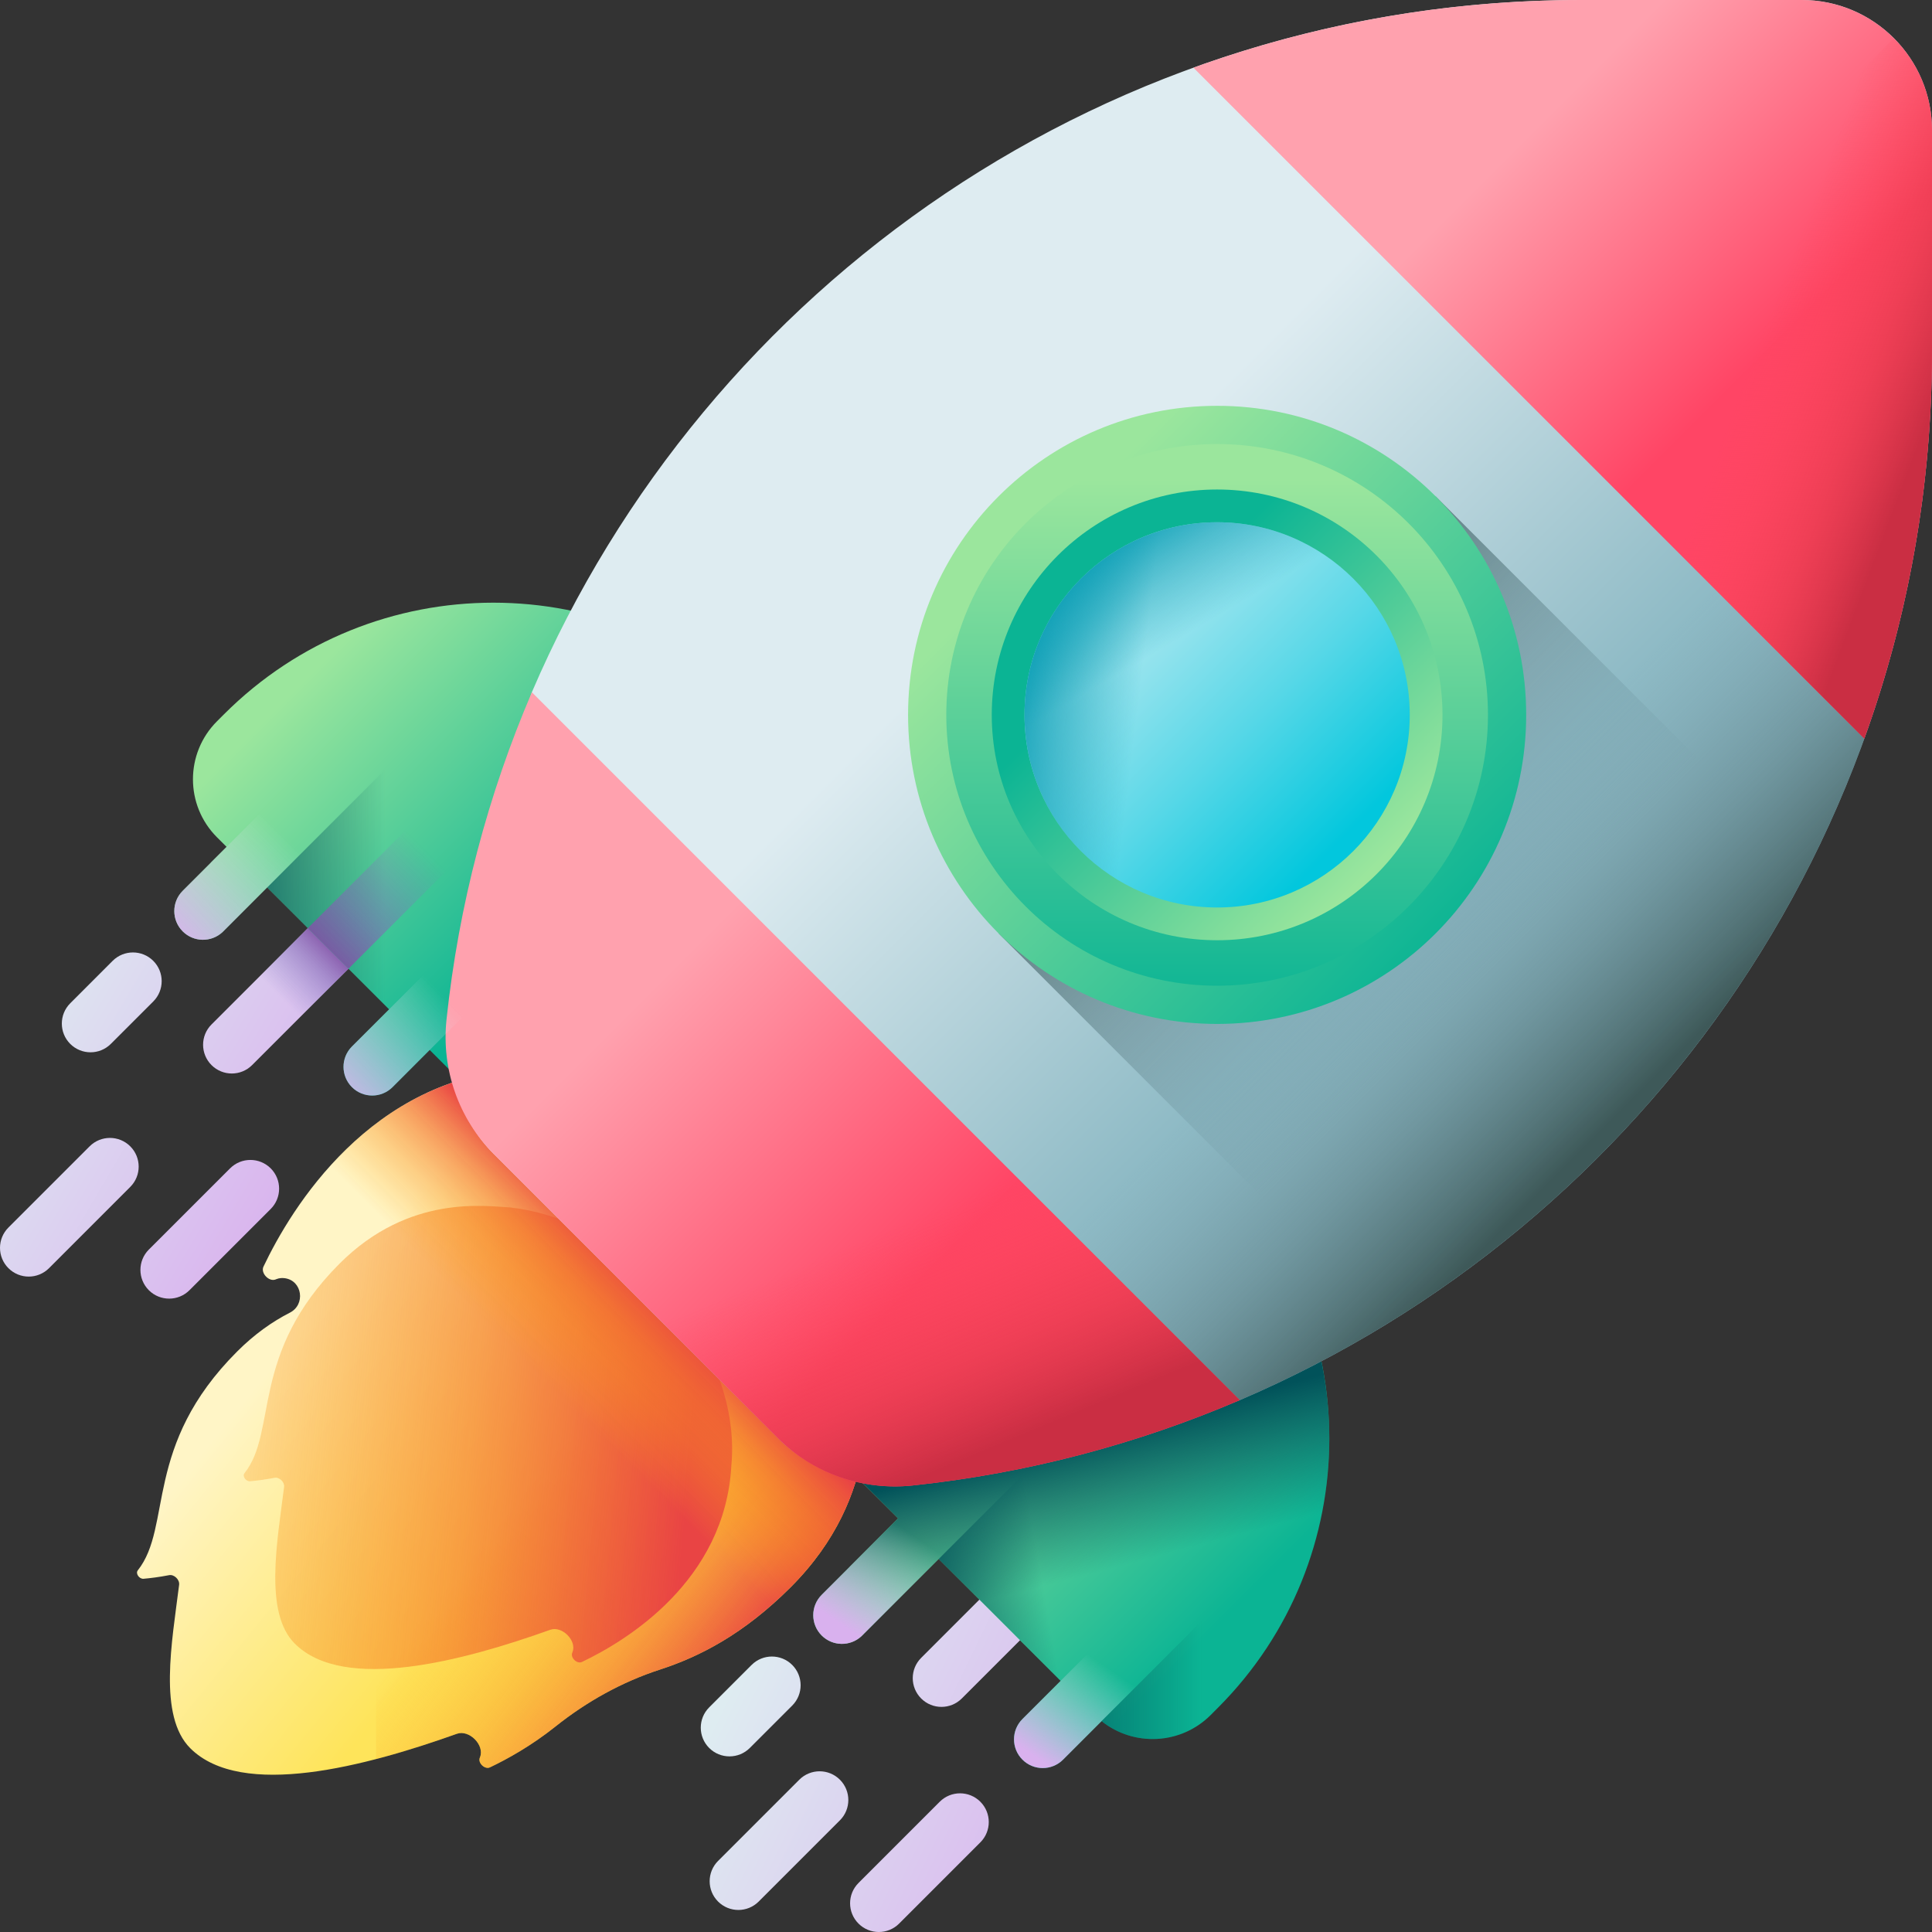
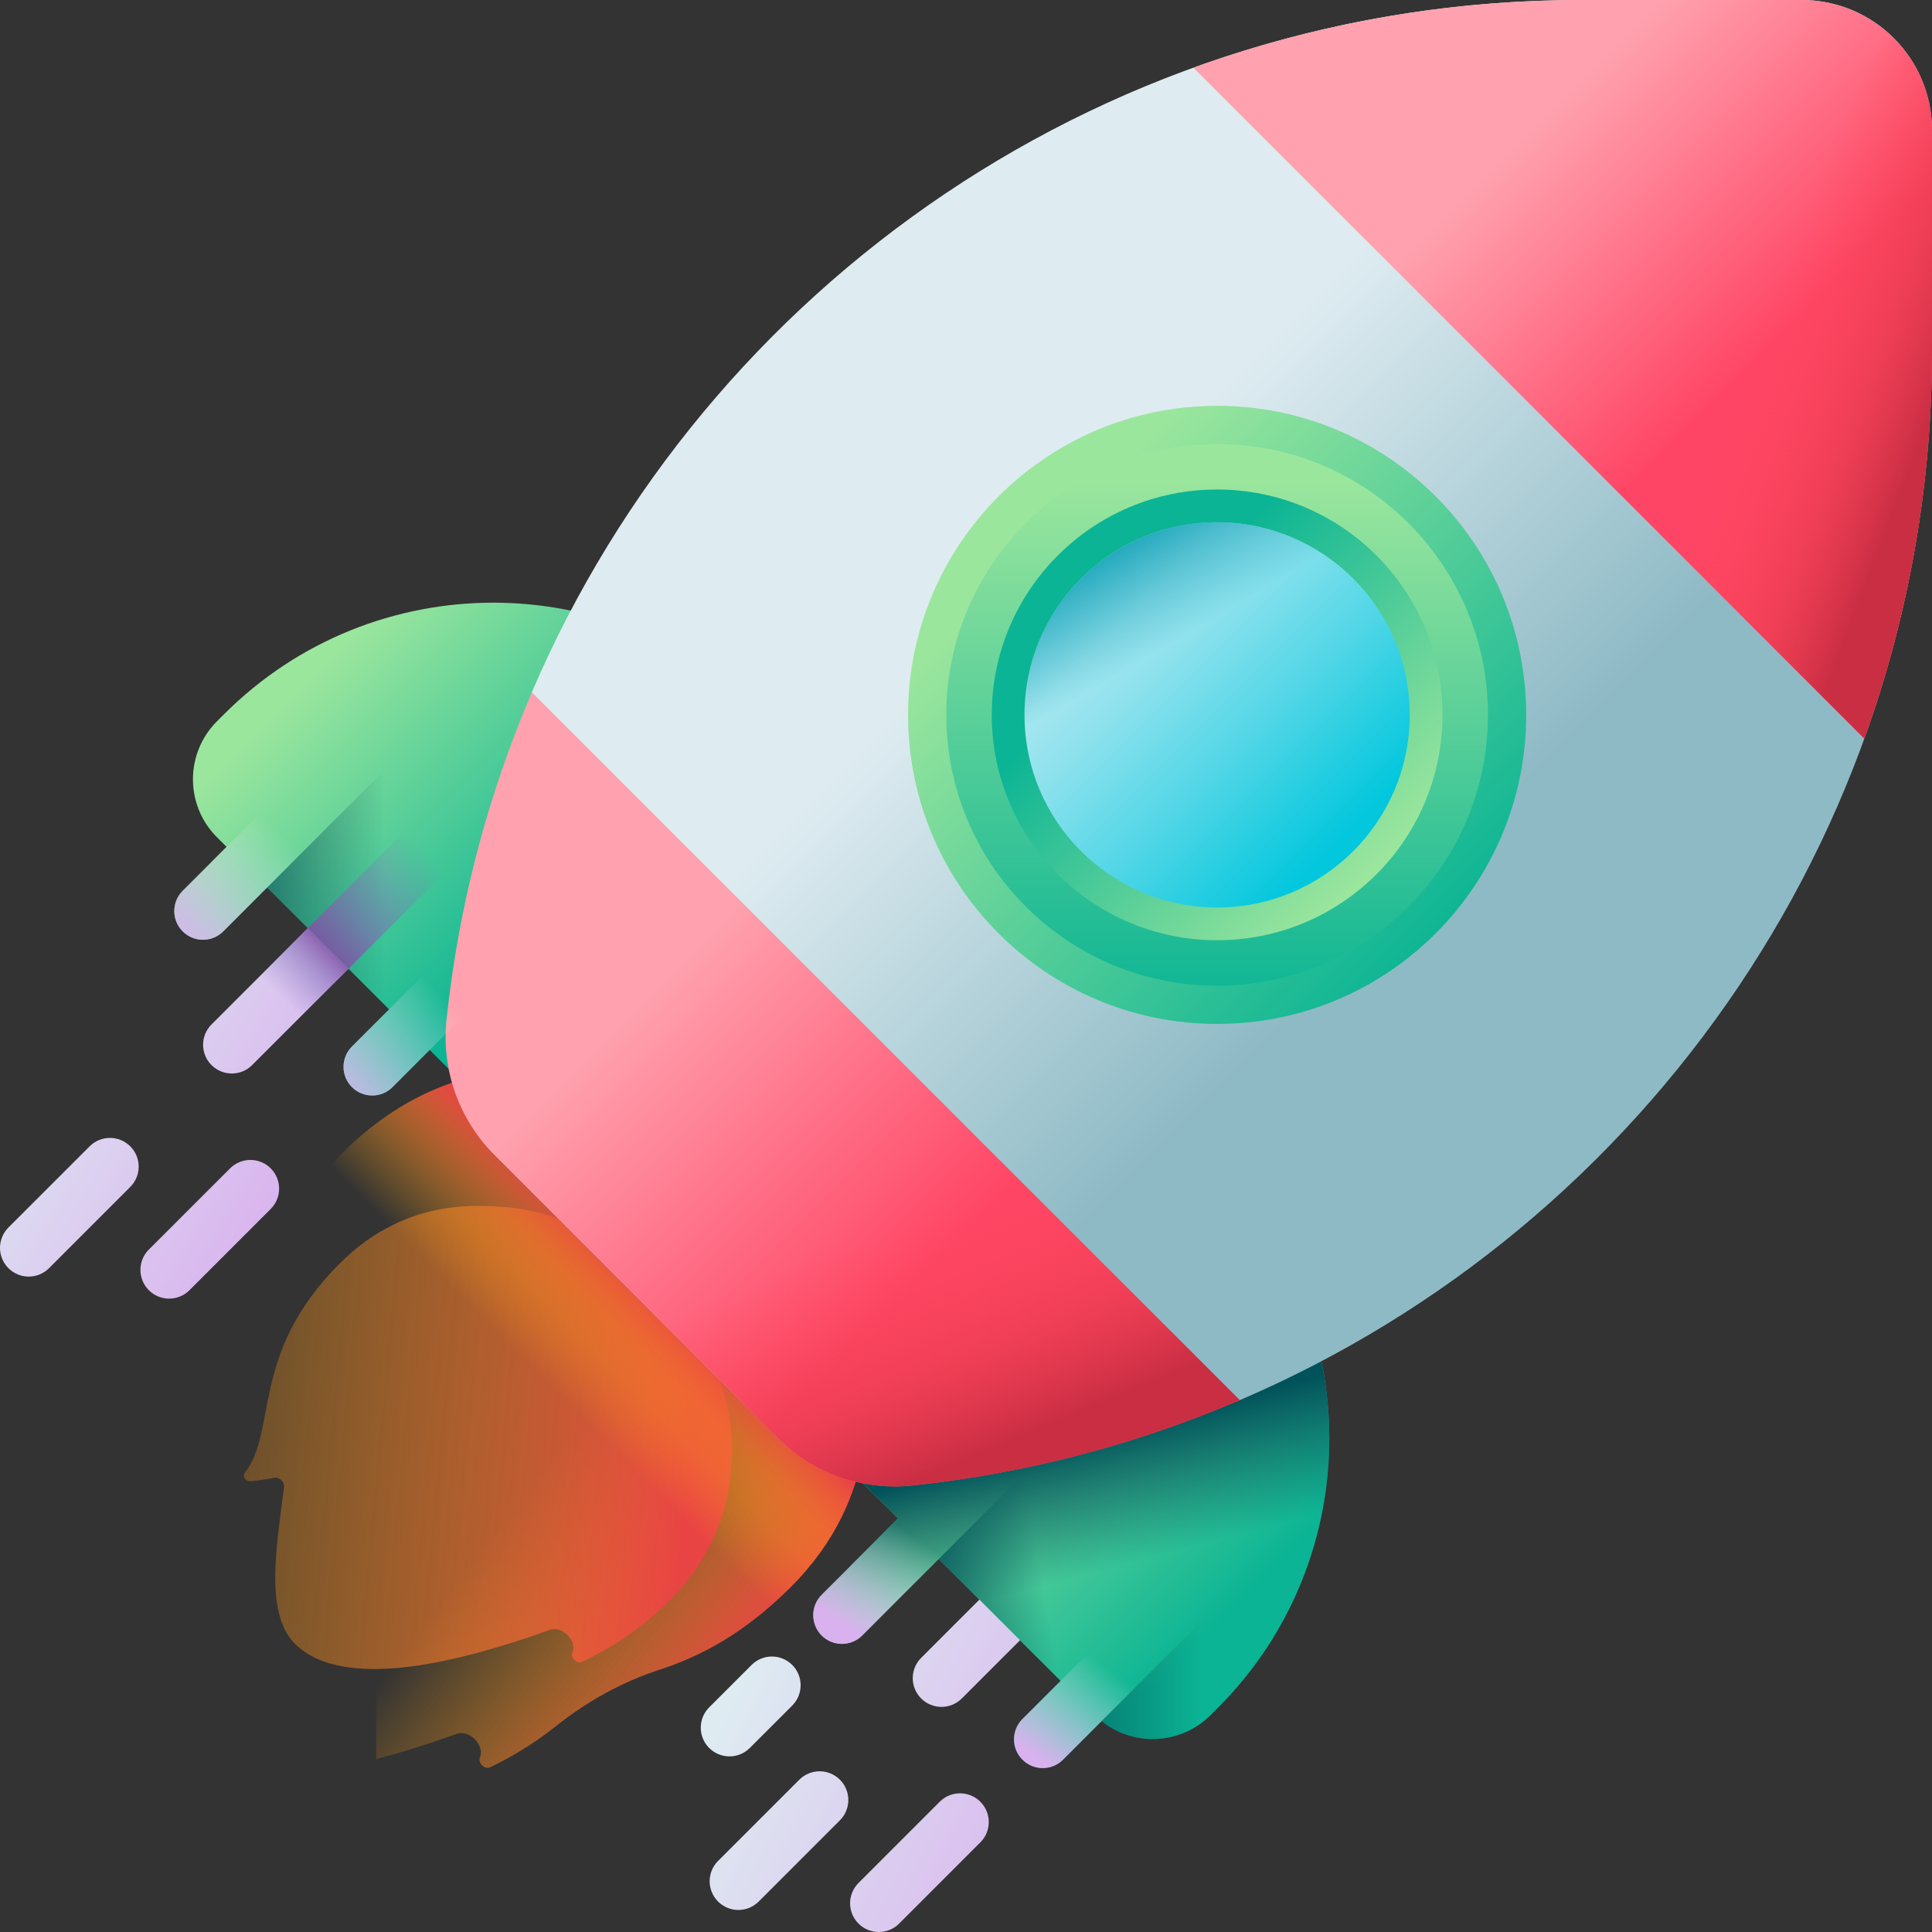
<svg xmlns="http://www.w3.org/2000/svg" width="60" height="60" viewBox="0 0 60 60" fill="none">
  <rect x="0" y="0" width="60" height="60" fill="#333333" stroke="none" />
  <g clip-path="url(#clip0_75_11971)">
    <path d="M7.145 36.285L4.622 38.807C4.274 39.156 4.274 39.72 4.622 40.069C4.971 40.417 5.535 40.417 5.884 40.069L8.407 37.546C8.755 37.197 8.755 36.633 8.407 36.284C8.058 35.936 7.493 35.936 7.145 36.285Z" fill="url(#paint0_linear_75_11971)" />
    <path d="M2.784 35.6L0.261 38.123C-0.087 38.471 -0.087 39.036 0.261 39.384C0.61 39.733 1.174 39.733 1.523 39.384L4.045 36.861C4.394 36.513 4.394 35.949 4.045 35.6C3.697 35.252 3.132 35.252 2.784 35.6Z" fill="url(#paint1_linear_75_11971)" />
    <path d="M16.593 23.053C16.244 22.705 15.679 22.705 15.331 23.053L6.568 31.816C6.22 32.164 6.22 32.729 6.568 33.077C6.917 33.426 7.481 33.426 7.83 33.077L16.593 24.314C16.941 23.966 16.941 23.401 16.593 23.053Z" fill="url(#paint2_linear_75_11971)" />
    <path d="M16.593 23.053C16.244 22.705 15.679 22.705 15.331 23.053L6.568 31.816C6.22 32.164 6.22 32.729 6.568 33.077C6.917 33.426 7.481 33.426 7.83 33.077L16.593 24.314C16.941 23.966 16.941 23.401 16.593 23.053Z" fill="url(#paint3_linear_75_11971)" />
-     <path d="M3.442 32.419L4.76 31.102C5.108 30.753 5.108 30.189 4.76 29.84C4.412 29.492 3.847 29.492 3.498 29.84L2.181 31.158C1.833 31.506 1.833 32.071 2.181 32.419C2.529 32.767 3.094 32.767 3.442 32.419Z" fill="url(#paint4_linear_75_11971)" />
    <path d="M29.184 55.955L26.662 58.477C26.313 58.826 26.313 59.39 26.662 59.739C27.01 60.087 27.575 60.087 27.923 59.739L30.446 57.216C30.794 56.868 30.794 56.303 30.446 55.955C30.098 55.606 29.533 55.606 29.184 55.955Z" fill="url(#paint5_linear_75_11971)" />
    <path d="M24.823 55.27L22.3 57.793C21.952 58.142 21.952 58.706 22.3 59.054C22.649 59.403 23.213 59.403 23.562 59.054L26.084 56.532C26.433 56.184 26.433 55.619 26.084 55.27C25.736 54.922 25.172 54.922 24.823 55.27Z" fill="url(#paint6_linear_75_11971)" />
    <path d="M38.632 42.723C38.283 42.375 37.719 42.375 37.37 42.723L28.608 51.486C28.259 51.834 28.259 52.399 28.608 52.748C28.956 53.096 29.52 53.096 29.869 52.748L38.632 43.985C38.98 43.636 38.98 43.072 38.632 42.723Z" fill="url(#paint7_linear_75_11971)" />
    <path d="M23.286 54.285L24.603 52.968C24.951 52.619 24.951 52.055 24.603 51.706C24.255 51.358 23.69 51.358 23.342 51.706L22.024 53.024C21.676 53.372 21.676 53.937 22.024 54.285C22.373 54.633 22.937 54.633 23.286 54.285Z" fill="url(#paint8_linear_75_11971)" />
-     <path d="M16.27 33.195C11.501 33.447 9.04 37.532 8.182 39.337C8.087 39.536 8.355 39.818 8.561 39.734C8.568 39.731 8.576 39.728 8.583 39.725C8.668 39.691 8.758 39.683 8.848 39.696C9.391 39.774 9.492 40.516 9.004 40.765C8.461 41.042 7.905 41.431 7.363 41.974C4.439 44.898 5.363 47.403 4.279 48.769C4.202 48.866 4.324 49.042 4.459 49.03C4.666 49.012 4.936 48.979 5.252 48.918C5.407 48.888 5.582 49.056 5.563 49.215C5.341 50.993 4.907 53.29 5.908 54.292C7.504 55.887 11.379 54.849 14.19 53.844C14.571 53.708 15.057 54.197 14.908 54.571C14.906 54.576 14.904 54.582 14.901 54.588C14.835 54.75 15.058 54.962 15.215 54.887C15.733 54.641 16.489 54.227 17.25 53.619C18.222 52.844 19.316 52.233 20.498 51.849C21.732 51.448 23.102 50.744 24.554 49.293C27.425 46.422 26.903 43.258 26.858 42.272C26.625 40.226 25.584 38.054 23.802 36.272C21.565 34.035 18.714 32.964 16.27 33.195Z" fill="url(#paint9_linear_75_11971)" />
    <path d="M14.19 53.844C14.571 53.707 15.057 54.197 14.908 54.571C14.906 54.576 14.904 54.582 14.901 54.588C14.835 54.75 15.058 54.962 15.215 54.887C15.733 54.641 16.489 54.227 17.25 53.619C18.222 52.843 19.316 52.233 20.498 51.849C21.732 51.448 23.102 50.744 24.554 49.292C27.425 46.422 26.903 43.258 26.858 42.272C26.625 40.226 25.584 38.053 23.802 36.272C21.565 34.035 18.714 32.964 16.269 33.195C14.397 33.294 12.881 33.984 11.678 34.895V54.631C12.549 54.404 13.41 54.123 14.19 53.844Z" fill="url(#paint10_linear_75_11971)" />
    <path d="M7.593 45.751C7.519 45.844 7.636 46.013 7.766 46.002C7.964 45.984 8.223 45.952 8.526 45.894C8.674 45.866 8.842 46.026 8.823 46.178C8.61 47.882 8.195 50.084 9.154 51.043C10.683 52.572 14.397 51.578 17.09 50.614C17.455 50.484 17.922 50.953 17.779 51.311C17.777 51.316 17.774 51.322 17.772 51.327C17.708 51.483 17.922 51.686 18.072 51.614C19.436 50.965 22.524 49.105 22.714 45.502C22.889 43.654 22.079 41.499 20.389 39.809C19.042 38.462 17.4 37.675 15.854 37.499C15.109 37.465 12.718 37.07 10.548 39.24C7.746 42.042 8.631 44.443 7.593 45.751Z" fill="url(#paint11_linear_75_11971)" />
    <path d="M24.554 49.292C27.425 46.422 26.903 43.258 26.858 42.272C26.625 40.226 25.584 38.053 23.802 36.272C21.566 34.035 18.714 32.964 16.27 33.195C13.091 33.363 10.939 35.234 9.602 36.997L23.122 50.518C23.589 50.182 24.067 49.78 24.554 49.292Z" fill="url(#paint12_linear_75_11971)" />
    <path d="M37.819 36.317L35.798 34.296L25.415 44.679L27.89 47.154L26.388 48.657L26.39 48.658L25.518 49.53C25.169 49.878 25.169 50.443 25.518 50.791C25.857 51.13 26.399 51.138 26.749 50.818L29.152 48.416L32.937 52.201L31.753 53.386C31.404 53.734 31.404 54.299 31.753 54.647C32.101 54.996 32.666 54.996 33.014 54.647L34.211 53.451C35.21 54.251 36.673 54.188 37.599 53.262L37.819 53.041C42.438 48.423 42.438 40.935 37.819 36.317Z" fill="url(#paint13_linear_75_11971)" />
    <path d="M37.819 36.317L35.798 34.296L25.415 44.679L27.89 47.154L26.388 48.657L26.39 48.658L25.518 49.53C25.169 49.878 25.169 50.443 25.518 50.791C25.857 51.13 26.399 51.138 26.749 50.818L29.152 48.416L32.937 52.201L31.753 53.386C31.404 53.734 31.404 54.299 31.753 54.647C32.101 54.996 32.666 54.996 33.014 54.647L34.211 53.451C35.21 54.251 36.673 54.188 37.599 53.262L37.819 53.041C42.438 48.423 42.438 40.935 37.819 36.317Z" fill="url(#paint14_linear_75_11971)" />
    <path d="M34.21 53.451C35.21 54.251 36.672 54.188 37.599 53.262L37.819 53.041C41.85 49.011 42.362 42.796 39.358 38.209L29.152 48.416L34.21 53.451Z" fill="url(#paint15_linear_75_11971)" />
    <path d="M25.704 24.201L23.683 22.181C19.065 17.562 11.577 17.562 6.958 22.181L6.738 22.401C5.744 23.395 5.744 25.008 6.738 26.002L7.036 26.3L6.545 26.791L6.546 26.792L5.675 27.664C5.326 28.012 5.326 28.577 5.675 28.925C6.014 29.264 6.556 29.272 6.906 28.952L8.297 27.561L12.083 31.347L10.929 32.501C10.581 32.849 10.581 33.414 10.929 33.762C11.278 34.11 11.842 34.11 12.191 33.762L13.344 32.608L15.321 34.585L25.704 24.201Z" fill="url(#paint16_linear_75_11971)" />
    <path d="M15.321 34.585L25.704 24.202L23.683 22.181C21.807 20.305 19.458 19.191 17.02 18.839L8.297 27.561L15.321 34.585Z" fill="url(#paint17_linear_75_11971)" />
    <path d="M24.157 44.661C25.256 45.76 26.794 46.18 28.339 46.016C31.912 45.636 38.502 43.483 38.502 43.483C51.144 38.066 60 25.512 60 10.887V4.046C60 1.811 58.189 0 55.954 0H49.113C34.489 0 21.934 8.856 16.517 21.498C16.517 21.498 14.364 28.088 13.985 31.661C13.82 33.206 14.24 34.744 15.339 35.843L24.157 44.661Z" fill="url(#paint18_linear_75_11971)" />
-     <path d="M60 10.887V4.046C60 2.929 59.547 1.917 58.815 1.185L19.748 40.252L24.157 44.661C25.256 45.76 26.794 46.297 28.339 46.133C46.135 44.243 60 29.185 60 10.887Z" fill="url(#paint19_linear_75_11971)" />
-     <path d="M56.146 26.974L44.586 15.414L31.012 28.988L43.113 41.089C48.65 37.679 53.177 32.791 56.146 26.974Z" fill="url(#paint20_linear_75_11971)" />
    <path d="M16.518 21.499C15.158 24.674 14.246 28.088 13.867 31.661C13.703 33.206 14.24 34.744 15.339 35.843L24.157 44.661C25.256 45.76 26.794 46.297 28.339 46.133C31.912 45.754 35.326 44.842 38.501 43.482L16.518 21.499Z" fill="url(#paint21_linear_75_11971)" />
    <path d="M55.954 0H49.113C44.882 0 40.825 0.743 37.063 2.102L57.898 22.937C59.257 19.175 60 15.118 60 10.887V4.046C60 1.811 58.188 0 55.954 0V0Z" fill="url(#paint22_linear_75_11971)" />
    <path d="M37.799 31.799C43.1 31.799 47.397 27.502 47.397 22.201C47.397 16.9 43.1 12.603 37.799 12.603C32.498 12.603 28.201 16.9 28.201 22.201C28.201 27.502 32.498 31.799 37.799 31.799Z" fill="url(#paint23_linear_75_11971)" />
    <path d="M37.799 30.612C42.444 30.612 46.21 26.846 46.21 22.201C46.21 17.555 42.444 13.79 37.799 13.79C33.154 13.79 29.388 17.555 29.388 22.201C29.388 26.846 33.154 30.612 37.799 30.612Z" fill="url(#paint24_linear_75_11971)" />
    <path d="M37.799 29.2C41.665 29.2 44.798 26.067 44.798 22.201C44.798 18.335 41.665 15.202 37.799 15.202C33.934 15.202 30.8 18.335 30.8 22.201C30.8 26.067 33.934 29.2 37.799 29.2Z" fill="url(#paint25_linear_75_11971)" />
    <path d="M37.799 28.183C41.103 28.183 43.781 25.505 43.781 22.201C43.781 18.897 41.103 16.219 37.799 16.219C34.495 16.219 31.817 18.897 31.817 22.201C31.817 25.505 34.495 28.183 37.799 28.183Z" fill="url(#paint26_linear_75_11971)" />
-     <path d="M37.799 28.183C41.103 28.183 43.781 25.505 43.781 22.201C43.781 18.897 41.103 16.219 37.799 16.219C34.495 16.219 31.817 18.897 31.817 22.201C31.817 25.505 34.495 28.183 37.799 28.183Z" fill="url(#paint27_linear_75_11971)" />
    <path d="M37.799 28.183C41.103 28.183 43.781 25.505 43.781 22.201C43.781 18.897 41.103 16.219 37.799 16.219C34.495 16.219 31.817 18.897 31.817 22.201C31.817 25.505 34.495 28.183 37.799 28.183Z" fill="url(#paint28_linear_75_11971)" />
    <path d="M38.501 43.481C35.326 44.842 31.912 45.754 28.339 46.133C26.794 46.297 25.255 45.76 24.156 44.661L19.748 40.253L27.51 32.49L38.501 43.481Z" fill="url(#paint29_linear_75_11971)" />
    <path d="M60 4.046V10.887C60 15.118 59.257 19.175 57.897 22.937L47.481 12.52L58.815 1.185C59.547 1.918 60 2.93 60 4.046Z" fill="url(#paint30_linear_75_11971)" />
    <path d="M34.276 50.863L31.753 53.386C31.404 53.734 31.404 54.299 31.753 54.648C32.101 54.996 32.666 54.996 33.014 54.648L35.537 52.125C35.885 51.776 35.885 51.212 35.537 50.863C35.189 50.515 34.624 50.515 34.276 50.863Z" fill="url(#paint31_linear_75_11971)" />
    <path d="M26.749 50.818L29.617 47.95C29.966 47.602 29.966 47.037 29.617 46.689C29.269 46.341 28.704 46.341 28.356 46.689L26.388 48.657L26.39 48.658L25.518 49.53C25.17 49.878 25.17 50.443 25.518 50.791C25.857 51.13 26.399 51.138 26.749 50.818Z" fill="url(#paint32_linear_75_11971)" />
    <path d="M13.452 29.978L10.929 32.5C10.581 32.849 10.581 33.413 10.929 33.762C11.278 34.11 11.842 34.11 12.191 33.762L14.713 31.239C15.062 30.891 15.062 30.326 14.713 29.978C14.365 29.629 13.8 29.629 13.452 29.978Z" fill="url(#paint33_linear_75_11971)" />
    <path d="M6.906 28.952L9.774 26.084C10.123 25.736 10.123 25.171 9.774 24.823C9.426 24.475 8.861 24.475 8.513 24.823L6.545 26.791L6.546 26.792L5.675 27.664C5.326 28.012 5.326 28.577 5.675 28.925C6.014 29.264 6.556 29.272 6.906 28.952Z" fill="url(#paint34_linear_75_11971)" />
    <path d="M16.593 23.053C16.244 22.705 15.68 22.705 15.331 23.053L9.56 28.824L10.822 30.085L16.593 24.314C16.941 23.966 16.941 23.401 16.593 23.053Z" fill="url(#paint35_linear_75_11971)" />
    <path d="M37.599 53.262L37.819 53.042C39.657 51.204 40.761 48.911 41.136 46.525L34.21 53.451C35.21 54.251 36.672 54.189 37.599 53.262Z" fill="url(#paint36_linear_75_11971)" />
  </g>
  <defs>
    <linearGradient id="paint0_linear_75_11971" x1="-1.504" y1="33.467" x2="8.378" y2="39.271" gradientUnits="userSpaceOnUse">
      <stop stop-color="#DEECF1" />
      <stop offset="1" stop-color="#D9B1EE" />
    </linearGradient>
    <linearGradient id="paint1_linear_75_11971" x1="-2.324" y1="34.863" x2="7.559" y2="40.667" gradientUnits="userSpaceOnUse">
      <stop stop-color="#DEECF1" />
      <stop offset="1" stop-color="#D9B1EE" />
    </linearGradient>
    <linearGradient id="paint2_linear_75_11971" x1="4.211" y1="23.737" x2="14.093" y2="29.541" gradientUnits="userSpaceOnUse">
      <stop stop-color="#DEECF1" />
      <stop offset="1" stop-color="#D9B1EE" />
    </linearGradient>
    <linearGradient id="paint3_linear_75_11971" x1="8.686" y1="30.96" x2="10.431" y2="29.215" gradientUnits="userSpaceOnUse">
      <stop stop-color="#8379C1" stop-opacity="0" />
      <stop offset="0.283" stop-color="#8374BE" stop-opacity="0.283" />
      <stop offset="0.586" stop-color="#8268B5" stop-opacity="0.586" />
      <stop offset="0.898" stop-color="#8152A6" stop-opacity="0.898" />
      <stop offset="1" stop-color="#814AA0" />
    </linearGradient>
    <linearGradient id="paint4_linear_75_11971" x1="0.792" y1="29.557" x2="10.675" y2="35.361" gradientUnits="userSpaceOnUse">
      <stop stop-color="#DEECF1" />
      <stop offset="1" stop-color="#D9B1EE" />
    </linearGradient>
    <linearGradient id="paint5_linear_75_11971" x1="21.668" y1="54.529" x2="33.021" y2="59.999" gradientUnits="userSpaceOnUse">
      <stop stop-color="#DEECF1" />
      <stop offset="1" stop-color="#D9B1EE" />
    </linearGradient>
    <linearGradient id="paint6_linear_75_11971" x1="21.113" y1="55.679" x2="32.466" y2="61.149" gradientUnits="userSpaceOnUse">
      <stop stop-color="#DEECF1" />
      <stop offset="1" stop-color="#D9B1EE" />
    </linearGradient>
    <linearGradient id="paint7_linear_75_11971" x1="26.577" y1="44.342" x2="37.93" y2="49.812" gradientUnits="userSpaceOnUse">
      <stop stop-color="#DEECF1" />
      <stop offset="1" stop-color="#D9B1EE" />
    </linearGradient>
    <linearGradient id="paint8_linear_75_11971" x1="22.577" y1="52.641" x2="33.93" y2="58.111" gradientUnits="userSpaceOnUse">
      <stop stop-color="#DEECF1" />
      <stop offset="1" stop-color="#D9B1EE" />
    </linearGradient>
    <linearGradient id="paint9_linear_75_11971" x1="9.627" y1="40.993" x2="16.924" y2="46.934" gradientUnits="userSpaceOnUse">
      <stop stop-color="#FFF5C6" />
      <stop offset="1" stop-color="#FEE45A" />
    </linearGradient>
    <linearGradient id="paint10_linear_75_11971" x1="17.292" y1="45.045" x2="24.073" y2="50.275" gradientUnits="userSpaceOnUse">
      <stop stop-color="#FEA613" stop-opacity="0" />
      <stop offset="0.174" stop-color="#FDA016" stop-opacity="0.174" />
      <stop offset="0.396" stop-color="#F9911E" stop-opacity="0.396" />
      <stop offset="0.643" stop-color="#F4772B" stop-opacity="0.643" />
      <stop offset="0.908" stop-color="#EC523D" stop-opacity="0.908" />
      <stop offset="1" stop-color="#E94444" />
    </linearGradient>
    <linearGradient id="paint11_linear_75_11971" x1="2.139" y1="43.594" x2="21.448" y2="45.402" gradientUnits="userSpaceOnUse">
      <stop stop-color="#FEA613" stop-opacity="0" />
      <stop offset="0.174" stop-color="#FDA016" stop-opacity="0.174" />
      <stop offset="0.396" stop-color="#F9911E" stop-opacity="0.396" />
      <stop offset="0.643" stop-color="#F4772B" stop-opacity="0.643" />
      <stop offset="0.908" stop-color="#EC523D" stop-opacity="0.908" />
      <stop offset="1" stop-color="#E94444" />
    </linearGradient>
    <linearGradient id="paint12_linear_75_11971" x1="17.088" y1="43.056" x2="20.262" y2="39.882" gradientUnits="userSpaceOnUse">
      <stop stop-color="#FEA613" stop-opacity="0" />
      <stop offset="0.174" stop-color="#FDA016" stop-opacity="0.174" />
      <stop offset="0.396" stop-color="#F9911E" stop-opacity="0.396" />
      <stop offset="0.643" stop-color="#F4772B" stop-opacity="0.643" />
      <stop offset="0.908" stop-color="#EC523D" stop-opacity="0.908" />
      <stop offset="1" stop-color="#E94444" />
    </linearGradient>
    <linearGradient id="paint13_linear_75_11971" x1="29.704" y1="41.59" x2="38.206" y2="50.091" gradientUnits="userSpaceOnUse">
      <stop stop-color="#9BE69D" />
      <stop offset="1" stop-color="#0BB494" />
    </linearGradient>
    <linearGradient id="paint14_linear_75_11971" x1="33.842" y1="48.895" x2="32.783" y2="44.855" gradientUnits="userSpaceOnUse">
      <stop stop-color="#01525A" stop-opacity="0" />
      <stop offset="1" stop-color="#01525A" />
    </linearGradient>
    <linearGradient id="paint15_linear_75_11971" x1="32.025" y1="47.079" x2="27.907" y2="47.785" gradientUnits="userSpaceOnUse">
      <stop stop-color="#01525A" stop-opacity="0" />
      <stop offset="1" stop-color="#01525A" />
    </linearGradient>
    <linearGradient id="paint16_linear_75_11971" x1="9.857" y1="20.731" x2="17.76" y2="28.634" gradientUnits="userSpaceOnUse">
      <stop stop-color="#9BE69D" />
      <stop offset="1" stop-color="#0BB494" />
    </linearGradient>
    <linearGradient id="paint17_linear_75_11971" x1="11.961" y1="26.712" x2="6.509" y2="26.712" gradientUnits="userSpaceOnUse">
      <stop stop-color="#01525A" stop-opacity="0" />
      <stop offset="1" stop-color="#01525A" />
    </linearGradient>
    <linearGradient id="paint18_linear_75_11971" x1="34.223" y1="15.66" x2="45.141" y2="26.578" gradientUnits="userSpaceOnUse">
      <stop stop-color="#DEECF1" />
      <stop offset="1" stop-color="#8EBAC5" />
    </linearGradient>
    <linearGradient id="paint19_linear_75_11971" x1="45.105" y1="26.542" x2="51.703" y2="33.14" gradientUnits="userSpaceOnUse">
      <stop stop-color="#678D98" stop-opacity="0" />
      <stop offset="0.227" stop-color="#638892" stop-opacity="0.227" />
      <stop offset="0.522" stop-color="#597B82" stop-opacity="0.522" />
      <stop offset="0.853" stop-color="#476567" stop-opacity="0.853" />
      <stop offset="1" stop-color="#3E5959" />
    </linearGradient>
    <linearGradient id="paint20_linear_75_11971" x1="46.034" y1="30.436" x2="35.642" y2="20.044" gradientUnits="userSpaceOnUse">
      <stop stop-color="#678D98" stop-opacity="0" />
      <stop offset="0.227" stop-color="#638892" stop-opacity="0.227" />
      <stop offset="0.522" stop-color="#597B82" stop-opacity="0.522" />
      <stop offset="0.853" stop-color="#476567" stop-opacity="0.853" />
      <stop offset="1" stop-color="#3E5959" />
    </linearGradient>
    <linearGradient id="paint21_linear_75_11971" x1="19.099" y1="31.842" x2="27.798" y2="40.54" gradientUnits="userSpaceOnUse">
      <stop stop-color="#FFA1AE" />
      <stop offset="1" stop-color="#FF4565" />
    </linearGradient>
    <linearGradient id="paint22_linear_75_11971" x1="48.971" y1="2.676" x2="56.054" y2="9.759" gradientUnits="userSpaceOnUse">
      <stop stop-color="#FFA1AE" />
      <stop offset="1" stop-color="#FF4565" />
    </linearGradient>
    <linearGradient id="paint23_linear_75_11971" x1="32.348" y1="16.75" x2="44.931" y2="29.333" gradientUnits="userSpaceOnUse">
      <stop stop-color="#9BE69D" />
      <stop offset="1" stop-color="#0BB494" />
    </linearGradient>
    <linearGradient id="paint24_linear_75_11971" x1="37.799" y1="14.882" x2="37.799" y2="31.409" gradientUnits="userSpaceOnUse">
      <stop stop-color="#9BE69D" />
      <stop offset="1" stop-color="#0BB494" />
    </linearGradient>
    <linearGradient id="paint25_linear_75_11971" x1="42.623" y1="27.024" x2="35.287" y2="19.689" gradientUnits="userSpaceOnUse">
      <stop stop-color="#9BE69D" />
      <stop offset="1" stop-color="#0BB494" />
    </linearGradient>
    <linearGradient id="paint26_linear_75_11971" x1="34.858" y1="19.26" x2="41.666" y2="26.068" gradientUnits="userSpaceOnUse">
      <stop stop-color="#A6E7F0" />
      <stop offset="0.171" stop-color="#90E2ED" />
      <stop offset="0.529" stop-color="#56D7E7" />
      <stop offset="1" stop-color="#02C7DD" />
    </linearGradient>
    <linearGradient id="paint27_linear_75_11971" x1="35.346" y1="21.902" x2="30.994" y2="21.373" gradientUnits="userSpaceOnUse">
      <stop stop-color="#0199B1" stop-opacity="0" />
      <stop offset="1" stop-color="#0199B1" />
    </linearGradient>
    <linearGradient id="paint28_linear_75_11971" x1="36.465" y1="19.929" x2="34.288" y2="16.223" gradientUnits="userSpaceOnUse">
      <stop stop-color="#0199B1" stop-opacity="0" />
      <stop offset="1" stop-color="#0199B1" />
    </linearGradient>
    <linearGradient id="paint29_linear_75_11971" x1="27.573" y1="38.135" x2="30.475" y2="45.116" gradientUnits="userSpaceOnUse">
      <stop stop-color="#FD4755" stop-opacity="0" />
      <stop offset="0.259" stop-color="#F74453" stop-opacity="0.259" />
      <stop offset="0.621" stop-color="#E53B4C" stop-opacity="0.621" />
      <stop offset="1" stop-color="#CA2E43" />
    </linearGradient>
    <linearGradient id="paint30_linear_75_11971" x1="54.601" y1="10.646" x2="60.012" y2="12.685" gradientUnits="userSpaceOnUse">
      <stop stop-color="#FD4755" stop-opacity="0" />
      <stop offset="0.259" stop-color="#F74453" stop-opacity="0.259" />
      <stop offset="0.621" stop-color="#E53B4C" stop-opacity="0.621" />
      <stop offset="1" stop-color="#CA2E43" />
    </linearGradient>
    <linearGradient id="paint31_linear_75_11971" x1="34.332" y1="51.745" x2="32.332" y2="54.687" gradientUnits="userSpaceOnUse">
      <stop stop-color="#DEECF1" stop-opacity="0" />
      <stop offset="1" stop-color="#D9B1EE" />
    </linearGradient>
    <linearGradient id="paint32_linear_75_11971" x1="28.309" y1="47.65" x2="26.309" y2="50.591" gradientUnits="userSpaceOnUse">
      <stop stop-color="#DEECF1" stop-opacity="0" />
      <stop offset="1" stop-color="#D9B1EE" />
    </linearGradient>
    <linearGradient id="paint33_linear_75_11971" x1="13.777" y1="30.914" x2="10.44" y2="34.251" gradientUnits="userSpaceOnUse">
      <stop stop-color="#DEECF1" stop-opacity="0" />
      <stop offset="1" stop-color="#D9B1EE" />
    </linearGradient>
    <linearGradient id="paint34_linear_75_11971" x1="8.73" y1="25.867" x2="5.393" y2="29.204" gradientUnits="userSpaceOnUse">
      <stop stop-color="#DEECF1" stop-opacity="0" />
      <stop offset="1" stop-color="#D9B1EE" />
    </linearGradient>
    <linearGradient id="paint35_linear_75_11971" x1="13.235" y1="26.411" x2="9.783" y2="29.863" gradientUnits="userSpaceOnUse">
      <stop stop-color="#8379C1" stop-opacity="0" />
      <stop offset="0.283" stop-color="#8374BE" stop-opacity="0.283" />
      <stop offset="0.586" stop-color="#8268B5" stop-opacity="0.586" />
      <stop offset="0.898" stop-color="#8152A6" stop-opacity="0.898" />
      <stop offset="1" stop-color="#814AA0" />
    </linearGradient>
    <linearGradient id="paint36_linear_75_11971" x1="37.333" y1="50.267" x2="31.179" y2="50.267" gradientUnits="userSpaceOnUse">
      <stop stop-color="#01525A" stop-opacity="0" />
      <stop offset="1" stop-color="#01525A" />
    </linearGradient>
    <clipPath id="clip0_75_11971">
      <rect width="60" height="60" fill="white" />
    </clipPath>
  </defs>
</svg>